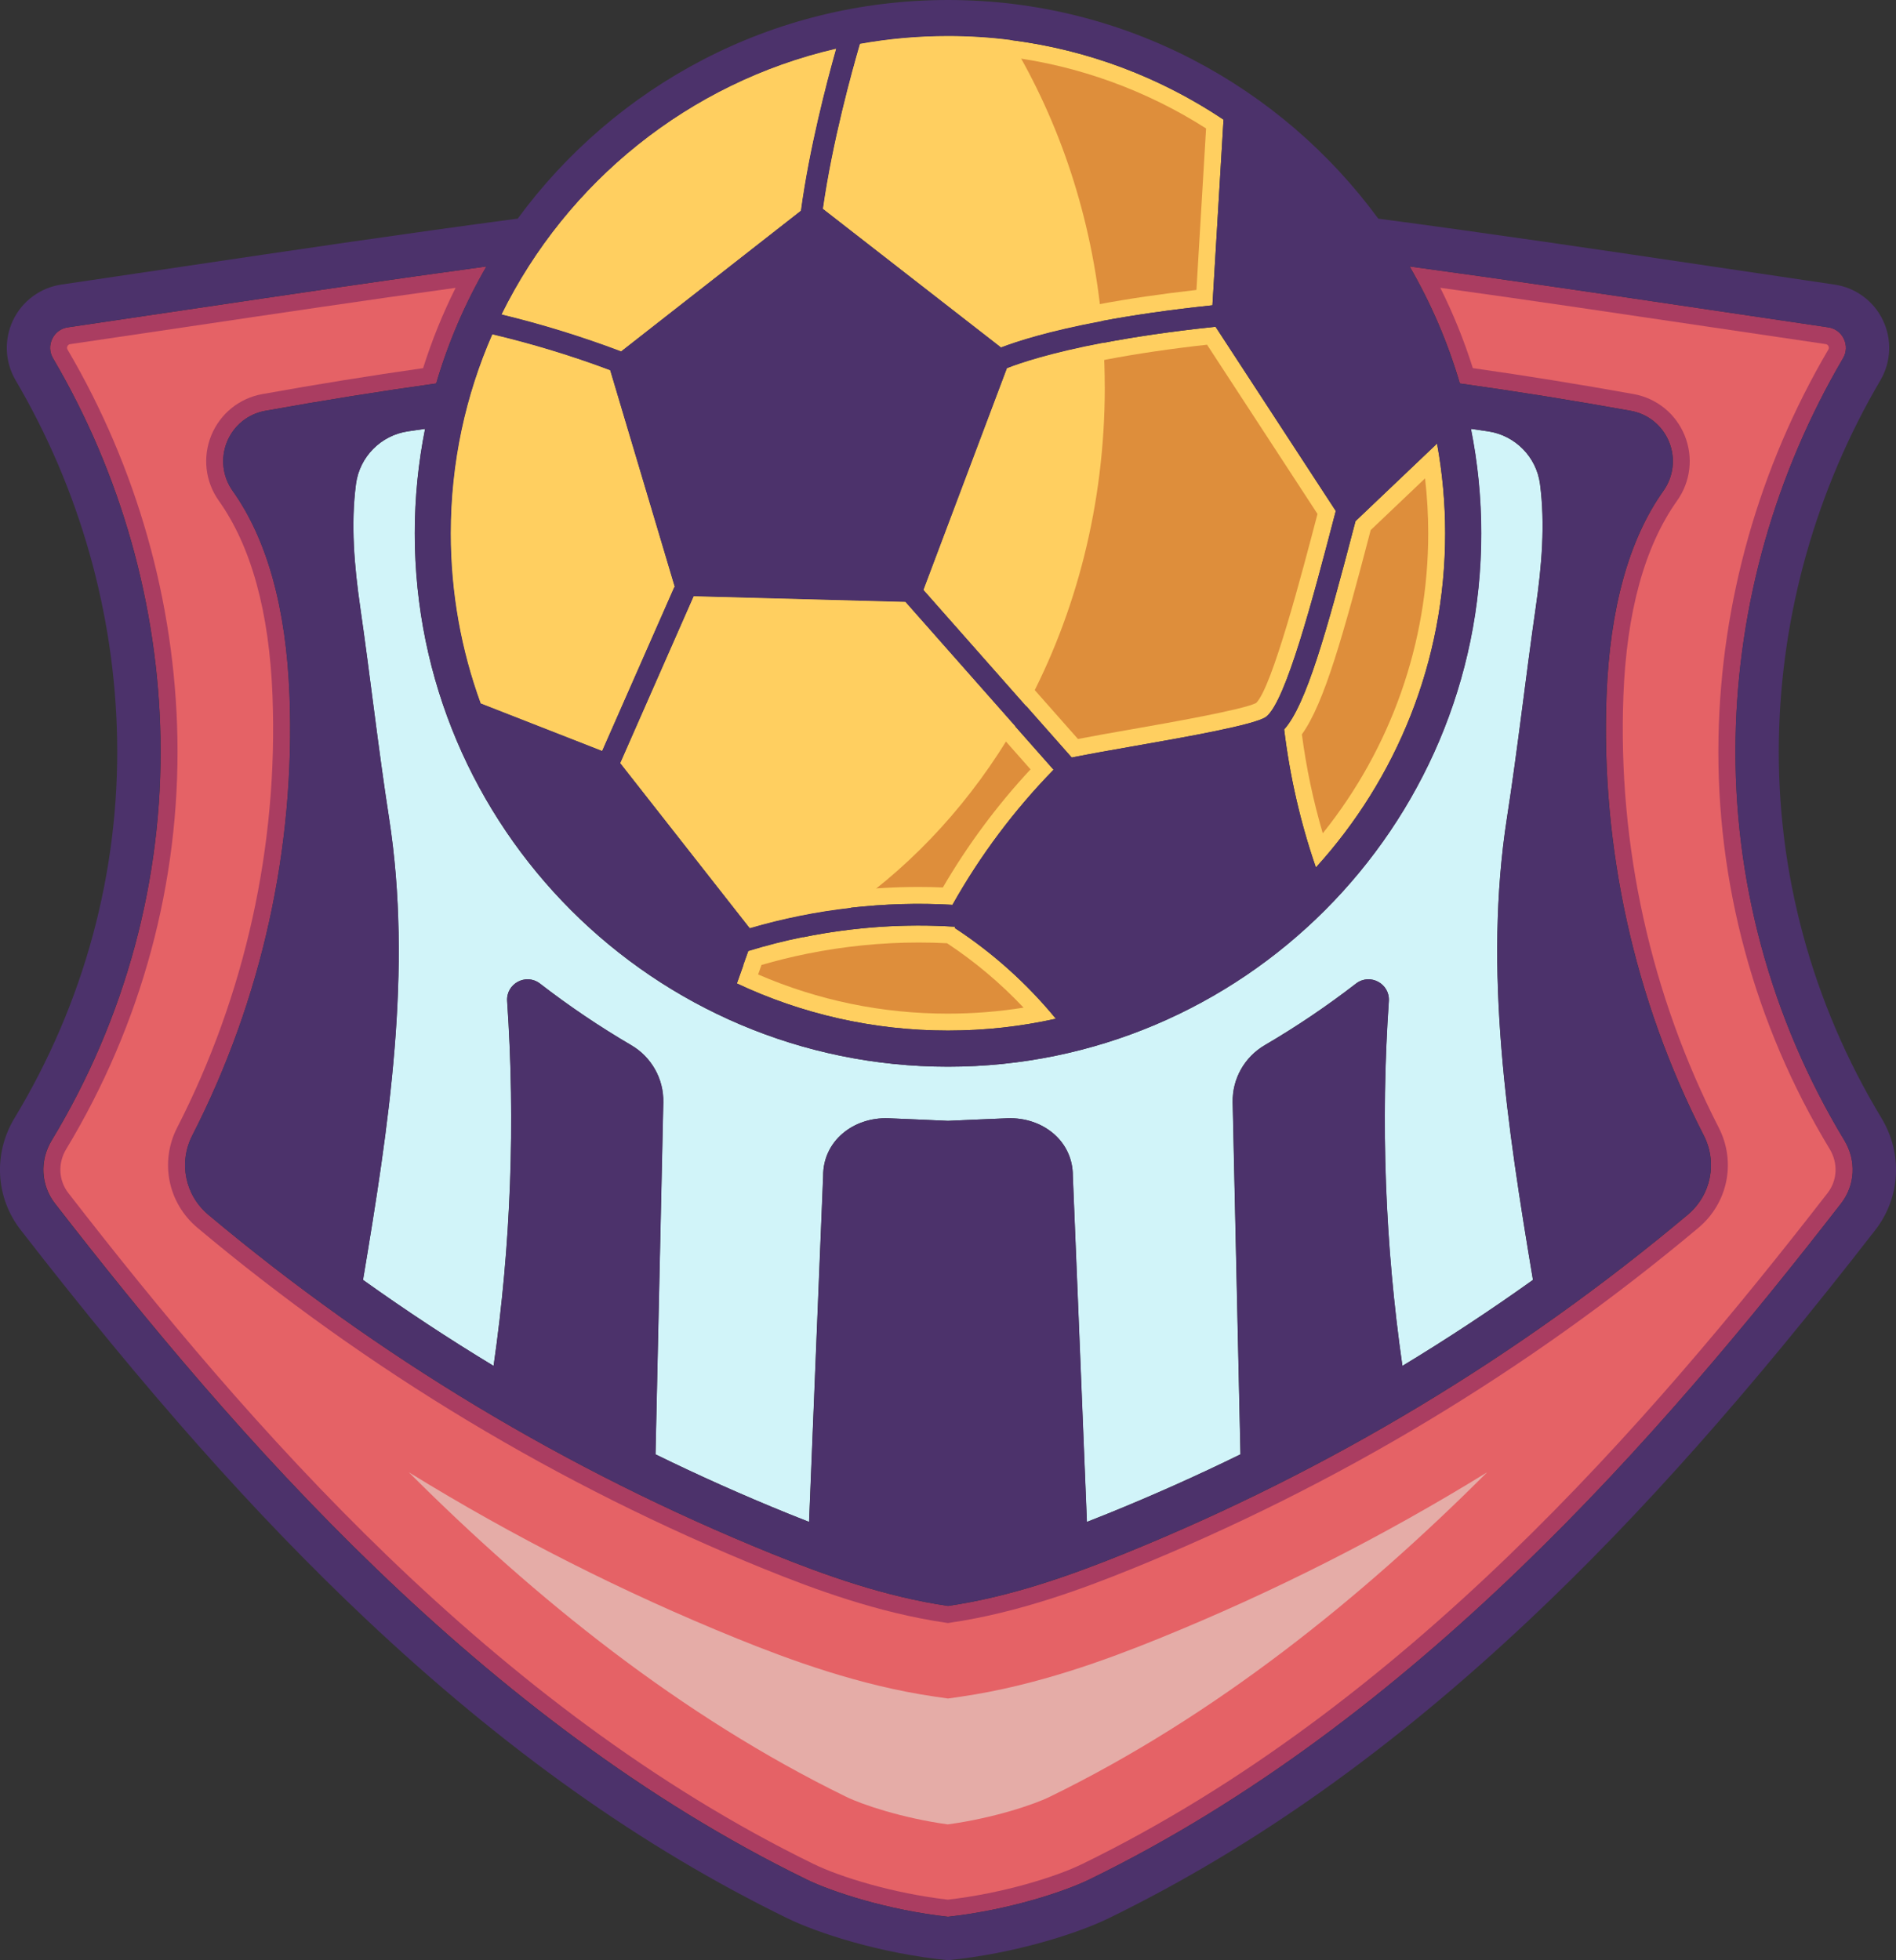
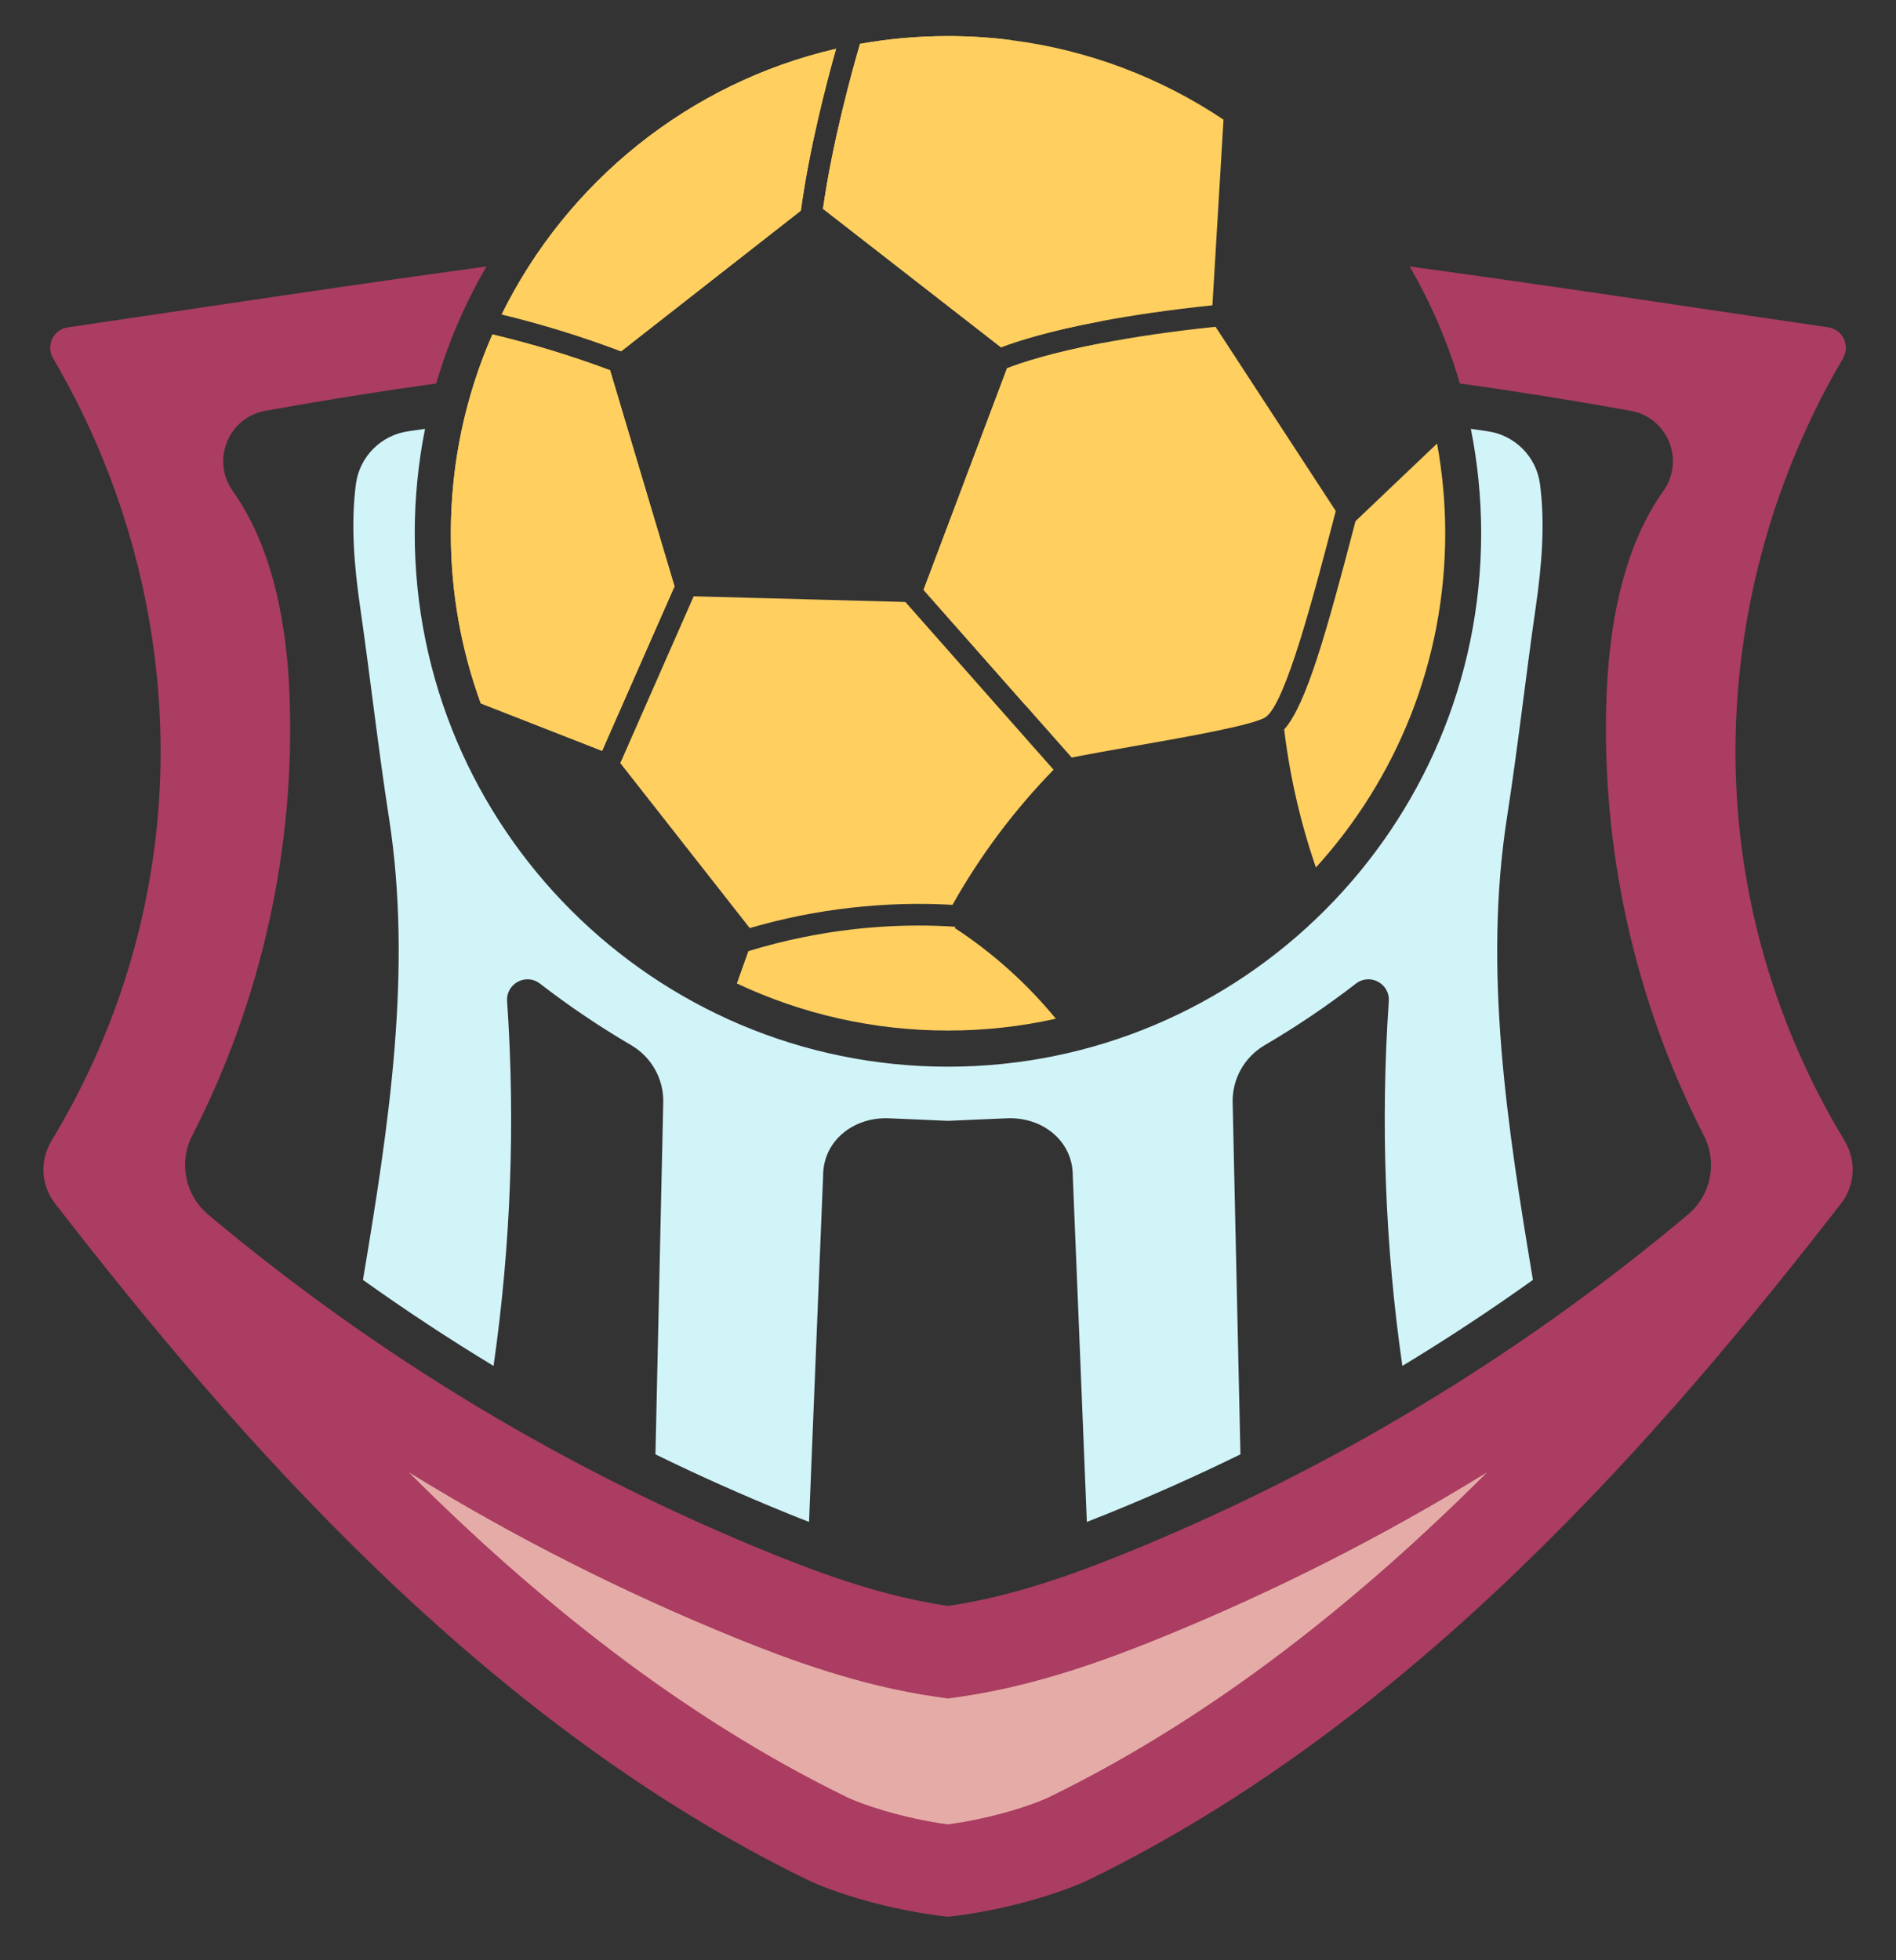
<svg xmlns="http://www.w3.org/2000/svg" id="Layer_1" data-name="Layer 1" viewBox="0 0 564.41 583.45">
  <rect x="0" y="0" width="564.41" height="583.45" fill="#333333" stroke="none" />
  <defs>
    <style>
      .cls-1 {
        fill: #4c326b;
      }

      .cls-2 {
        fill: #d1f4f9;
      }

      .cls-3 {
        fill: #de8e3b;
      }

      .cls-4 {
        fill: #e5aca7;
      }

      .cls-5 {
        fill: #e56266;
      }

      .cls-6 {
        fill: #ffcf60;
      }

      .cls-7 {
        fill: #aa3d61;
      }
    </style>
  </defs>
  <g id="_2" data-name="2">
    <path class="cls-7" d="M240.01,559.35c7.63,3.73,24.2,9.17,42.2,11.15,17.99-1.98,34.57-7.42,42.2-11.15,96.4-47.03,170.17-132.21,223.66-201.16,4.21-5.42,4.59-12.78.97-18.77-21.96-36.31-33.16-77.73-32.38-119.78.74-39.56,11.8-78.63,31.98-112.99,1.06-1.79,1.15-3.91.25-5.79-.9-1.88-2.6-3.13-4.66-3.43-11.76-1.73-23.73-3.5-35.78-5.3-29.48-4.38-59.82-8.89-88.82-12.82,6.3,10.86,11.35,22.53,14.95,34.82,16.49,2.3,33.57,5.03,50.85,8.14,5.18.92,9.44,4.38,11.43,9.25,1.98,4.86,1.35,10.3-1.69,14.59-10.24,14.39-15.93,34.87-16.92,60.86-1.73,45.36,8.28,90.67,28.95,131,4.13,8.07,2.15,17.77-4.8,23.6-50.37,42.24-106.78,76.16-167.65,100.85-16.15,6.54-34.03,12.87-52.53,15.57-18.5-2.7-36.38-9.02-52.53-15.57-60.87-24.69-117.27-58.61-167.65-100.85-6.95-5.83-8.93-15.53-4.8-23.6,20.67-40.34,30.68-85.64,28.95-131-.99-25.99-6.68-46.46-16.92-60.86-3.04-4.29-3.66-9.73-1.69-14.59,1.99-4.87,6.25-8.33,11.43-9.25,17.28-3.11,34.35-5.84,50.85-8.14,3.6-12.29,8.65-23.96,14.95-34.82-29,3.93-59.34,8.44-88.82,12.82-12.05,1.79-24.02,3.57-35.78,5.3-2.06.3-3.76,1.55-4.66,3.43-.9,1.88-.82,4,.25,5.79,20.18,34.35,31.24,73.42,31.98,112.99.78,42.05-10.42,83.47-32.38,119.78-3.62,5.98-3.24,13.34.97,18.77,53.49,68.96,127.25,154.13,223.66,201.16Z" />
-     <path class="cls-5" d="M282.2,565.42c-16.38-1.87-32.17-6.79-39.98-10.61-95.49-46.59-168.74-131.2-221.88-199.72-2.91-3.75-3.16-8.88-.64-13.06,22.46-37.14,33.91-79.5,33.11-122.49-.76-40.44-12.06-80.36-32.68-115.45-.21-.36-.22-.68-.05-1.05.17-.36.44-.56.84-.61,11.77-1.73,23.74-3.5,35.8-5.3,26.08-3.88,52.94-7.87,78.91-11.46-3.85,7.7-7.09,15.71-9.68,23.91-15.73,2.24-31.8,4.83-47.85,7.72-6.87,1.23-12.56,5.83-15.21,12.31-2.63,6.47-1.79,13.73,2.24,19.42,9.66,13.59,15.04,33.14,15.99,58.12,1.7,44.5-8.12,88.94-28.4,128.51-5.2,10.18-2.71,22.42,6.05,29.77,50.76,42.56,107.62,76.77,168.99,101.66,14.46,5.86,33.63,12.96,53.7,15.88l.73.11.73-.11c20.07-2.93,39.24-10.02,53.7-15.88,61.38-24.89,118.24-59.1,168.99-101.66,8.77-7.36,11.25-19.6,6.05-29.77-20.28-39.57-30.1-84.01-28.4-128.51.95-24.99,6.33-44.54,15.99-58.12,4.04-5.7,4.88-12.96,2.25-19.42-2.65-6.49-8.34-11.09-15.22-12.32-16.03-2.89-32.11-5.48-47.84-7.72-2.59-8.21-5.83-16.21-9.68-23.91,25.95,3.59,52.82,7.59,78.89,11.46,12.07,1.8,24.04,3.57,35.81,5.3.4.06.67.25.84.61.17.37.16.69-.04,1.03-20.63,35.11-31.93,75.03-32.69,115.47-.8,42.99,10.65,85.35,33.11,122.49,2.53,4.18,2.28,9.3-.63,13.06-53.15,68.52-126.39,153.13-221.88,199.72-7.82,3.82-23.6,8.74-39.98,10.61Z" />
    <path class="cls-4" d="M282.2,543.02c-13.59-1.86-25.6-5.92-30.22-8.18-49.3-24.05-92.67-59.04-130.28-96.63,31.07,19.16,63.72,35.7,97.72,49.49,15.62,6.33,36.42,14.01,58.85,17.28l3.94.57,3.93-.57c22.43-3.27,43.23-10.95,58.84-17.28,34-13.79,66.66-30.34,97.73-49.5-37.6,37.58-80.98,72.58-130.26,96.62-4.64,2.27-16.65,6.33-30.24,8.18Z" />
    <path class="cls-6" d="M200.87,174.77l-19.25-64.56c-11.42-4.28-23.17-7.86-35.03-10.67-7.95,18.14-12.37,38.17-12.37,59.21,0,17.76,3.15,34.81,8.91,50.6l36.11,14.13,21.48-48.78.16.07ZM238.4,62.7c2.53-18.57,7.63-38.06,10.49-48.18-43.76,10.11-80.15,39.68-99.54,79.06,12.04,2.91,23.97,6.6,35.55,10.98l53.51-41.86ZM297.99,103.38c4.61-1.77,14.01-4.83,29.96-7.82,8.87-1.67,19.76-3.3,32.97-4.69l3.3-55.26c-18.63-12.45-40.21-20.79-63.46-23.7-6.08-.78-12.28-1.17-18.57-1.17-8.94,0-17.69.8-26.19,2.32-2.39,8.19-8.17,29.06-11.02,49.09l53,41.23ZM284.19,276.19l.23-.35c-15.02-.99-30.36.08-45.22,3.09-5.56,1.12-11.04,2.52-16.42,4.17l-1.5,4.19-1.93,5.43c19.08,8.98,40.39,14.02,62.84,14.02,11.03,0,21.78-1.22,32.12-3.53-8.63-10.49-18.74-19.57-30.14-27.03ZM427.78,132.03l-24.26,23.08-.26.98c-8.31,31.81-14.43,53.75-20.98,61.02,1.69,13.99,4.85,27.77,9.45,41.09,23.9-26.3,38.49-61.21,38.49-99.45,0-9.12-.84-18.05-2.42-26.72ZM397.64,152.09l-35.79-54.83c-13.49,1.4-24.51,3.09-33.39,4.79-15.79,3-24.77,6.04-28.68,7.57l-24.85,65.96,30.61,34.65,13.49,15.25c5.54-1.11,12.25-2.29,19.3-3.53,14.12-2.47,35.47-6.22,38.58-8.61,5.9-4.52,14.11-35.93,20.11-58.87l.62-2.37ZM253.16,270.2c10.11-1.16,20.3-1.46,30.38-.88,8.24-14.67,18.36-28.17,30.09-40.22l-11.43-12.93-32.69-37-63.01-1.69-21.85,49.65,38.54,49.11c9.74-2.86,19.8-4.89,29.96-6.04Z" />
-     <path class="cls-3" d="M282.21,301.7c-19.65,0-38.64-3.92-56.53-11.66l1.01-2.83c4.43-1.29,8.97-2.41,13.52-3.33,10.97-2.22,22.17-3.35,33.27-3.35,2.82,0,5.65.07,8.45.22,8.32,5.5,15.95,11.93,22.77,19.17-7.42,1.18-14.96,1.78-22.49,1.78ZM190.5,226.4l19.26-43.77,57.42,1.54,39.59,44.82c-9.97,10.72-18.72,22.51-26.09,35.15-2.39-.1-4.81-.15-7.2-.15-6.93,0-13.96.4-20.91,1.2-9.28,1.05-18.52,2.82-27.5,5.28l-34.58-44.06ZM393.77,248.02c-2.83-9.62-4.91-19.48-6.22-29.44,6.66-9.25,12.32-29.58,20.48-60.8l16.19-15.4c.62,5.43.94,10.9.94,16.36,0,32.59-11.09,63.96-31.39,89.28ZM309.33,206.87l-28.6-32.37,22.97-60.96c4.5-1.6,12.7-4.07,25.71-6.54,9.03-1.72,19.07-3.2,29.91-4.4l32.88,50.37-.06.21c-4.4,16.84-13.5,51.62-18.23,56.07-3.83,1.99-26.65,5.99-36.45,7.71-6.15,1.07-11.72,2.06-16.57,2.99l-11.57-13.09ZM147.1,205.48c-5.21-15.01-7.85-30.73-7.85-46.74,0-18.43,3.47-36.33,10.31-53.28,9.45,2.39,18.82,5.27,27.93,8.6l17.92,60.1-18.86,42.84-29.46-11.53ZM184.01,98.84c-8.92-3.28-18.05-6.16-27.24-8.59,18.27-33.41,48.67-57.93,84.96-68.62-2.69,10.3-6.02,24.47-8.04,38.35l-49.68,38.86ZM250.42,59.98c2.59-16.64,7.04-33.53,9.57-42.46,7.32-1.15,14.78-1.73,22.22-1.73,6.03,0,12.06.38,17.93,1.13,20.82,2.6,41.11,9.96,58.89,21.31l-2.87,48.07c-10.54,1.19-20.32,2.63-29.12,4.28-13.47,2.53-22.47,5.11-28.13,7.08l-48.47-37.7Z" />
    <path class="cls-2" d="M282.2,317.49c-87.53,0-158.74-71.21-158.74-158.74,0-10.64,1.06-21.04,3.07-31.11-1.7.24-3.39.48-5.1.74-8.08,1.19-14.42,7.61-15.48,15.7-1.57,11.98-.52,24.32,1.29,36.84,2.88,19.89,5.43,42.49,8.53,62.35,7.12,45.62-.09,92.09-7.72,137.68,12.64,9.03,25.6,17.57,38.87,25.6,5.16-35.91,6.52-72.37,4.04-108.57-.36-5.23,5.63-8.43,9.78-5.22,8.64,6.68,17.71,12.8,27.14,18.32,6.04,3.53,9.71,10.03,9.56,17.02l-2.32,104.77h0c12.89,6.32,26.03,12.18,39.39,17.6,2.08.85,4.19,1.69,6.33,2.51.98-24.69,4.19-102.95,4.19-102.95-.06-10.44,9.02-17.57,19.45-17.19,7.05.27,12.78.56,17.71.77,4.93-.21,10.67-.5,17.71-.77,10.43-.39,19.52,6.75,19.45,17.19,0,0,3.21,78.27,4.19,102.95,2.14-.83,4.24-1.67,6.33-2.51,13.35-5.41,26.49-11.28,39.39-17.6h0s-2.32-104.77-2.32-104.77c-.15-6.99,3.52-13.49,9.56-17.02,9.43-5.52,18.5-11.64,27.14-18.32,4.15-3.21,10.14-.01,9.78,5.22-2.48,36.2-1.12,72.65,4.04,108.57,13.27-8.03,26.23-16.57,38.87-25.6-7.63-45.6-14.83-92.06-7.72-137.68,3.1-19.86,5.65-42.46,8.53-62.35,1.81-12.52,2.86-24.86,1.29-36.84-1.06-8.1-7.4-14.51-15.48-15.7-1.71-.25-3.4-.49-5.1-.74,2.01,10.06,3.07,20.46,3.07,31.11,0,87.53-71.21,158.74-158.74,158.74Z" />
-     <path class="cls-1" d="M6.17,366.1c37.28,48.05,69.92,84.85,102.74,115.79,41.19,38.83,82.22,67.97,125.45,89.05,8.93,4.36,27.54,10.48,47.85,12.5,20.3-2.02,38.92-8.14,47.85-12.5,43.23-21.09,84.26-50.22,125.45-89.05,32.82-30.94,65.46-67.74,102.74-115.79,7.51-9.68,8.22-22.76,1.82-33.34-20.7-34.23-31.26-73.25-30.52-112.87.7-37.35,11.14-74.24,30.21-106.69,3.21-5.48,3.5-12.16.75-17.9-2.74-5.71-8.13-9.69-14.42-10.6-11.75-1.73-23.72-3.5-35.76-5.3-33.29-4.95-67.68-10.05-100.04-14.32C381.37,25.65,334.73,0,282.2,0s-99.16,25.65-128.08,65.07c-32.36,4.27-66.75,9.37-100.04,14.32-12.04,1.79-24.01,3.57-35.76,5.3-6.28.91-11.68,4.89-14.42,10.6-2.75,5.74-2.46,12.42.75,17.9,19.07,32.45,29.51,69.34,30.21,106.69.74,39.62-9.82,78.64-30.52,112.87-6.4,10.58-5.69,23.67,1.82,33.34ZM403.51,155.11l24.27-23.08c1.59,8.67,2.42,17.6,2.42,26.72,0,38.25-14.59,73.16-38.49,99.45-4.59-13.32-7.75-27.11-9.45-41.1,6.56-7.26,12.67-29.2,20.99-61.01l.26-.98ZM437.88,127.64c1.7.24,3.39.48,5.1.74,8.08,1.19,14.42,7.61,15.48,15.7,1.57,11.98.52,24.32-1.29,36.84-2.88,19.89-5.43,42.49-8.53,62.35-7.12,45.62.09,92.09,7.72,137.68-12.64,9.03-25.6,17.57-38.87,25.6-5.16-35.91-6.52-72.37-4.04-108.57.36-5.23-5.63-8.43-9.78-5.22-8.64,6.68-17.71,12.8-27.14,18.32-6.04,3.53-9.71,10.03-9.56,17.02l2.32,104.77h0c-12.89,6.32-26.03,12.18-39.39,17.6-2.08.85-4.19,1.69-6.33,2.51-.98-24.69-4.19-102.95-4.19-102.95.06-10.44-9.02-17.57-19.45-17.19-7.05.27-12.78.56-17.71.77-4.93-.21-10.67-.5-17.71-.77-10.43-.39-19.52,6.75-19.45,17.19,0,0-3.21,78.27-4.19,102.95-2.14-.83-4.24-1.67-6.33-2.51-13.35-5.41-26.49-11.28-39.39-17.6h0s2.32-104.77,2.32-104.77c.15-6.99-3.52-13.49-9.56-17.02-9.43-5.52-18.5-11.64-27.14-18.32-4.15-3.21-10.14-.01-9.78,5.22,2.48,36.2,1.12,72.65-4.04,108.57-13.27-8.03-26.23-16.57-38.87-25.6,7.63-45.6,14.83-92.06,7.72-137.68-3.1-19.86-5.65-42.46-8.53-62.35-1.81-12.52-2.86-24.86-1.29-36.84,1.06-8.1,7.4-14.51,15.48-15.7,1.71-.25,3.4-.49,5.1-.74-2.01,10.06-3.07,20.46-3.07,31.11,0,87.53,71.21,158.74,158.74,158.74s158.74-71.21,158.74-158.74c0-10.64-1.06-21.04-3.07-31.11ZM314.33,303.22c-10.35,2.3-21.1,3.52-32.13,3.52-22.46,0-43.76-5.04-62.84-14.03l3.43-9.62c19.77-6.1,41-8.61,61.63-7.26l-.23.35c11.4,7.47,21.51,16.55,30.14,27.04ZM283.53,269.32c-20.18-1.17-40.9,1.22-60.33,6.92l-38.54-49.11,21.85-49.65,63,1.68,44.12,49.94c-11.75,12.04-21.86,25.55-30.1,40.21ZM397.64,152.09l-.62,2.36c-6,22.94-14.21,54.37-20.11,58.88-3.11,2.38-24.46,6.12-38.58,8.6-7.05,1.24-13.77,2.42-19.3,3.53l-44.09-49.9,24.85-65.96c6.1-2.38,24.59-8.45,62.06-12.35l35.8,54.83ZM282.2,10.74c30.32,0,58.54,9.17,82.03,24.87l-3.3,55.26c-36.97,3.86-55.78,9.76-62.94,12.5l-53.01-41.22c2.86-20.03,8.63-40.89,11.03-49.09,8.5-1.52,17.25-2.32,26.19-2.32ZM248.89,14.52c-2.86,10.11-7.96,29.6-10.49,48.17l-53.5,41.86c-11.58-4.39-23.51-8.07-35.55-10.98,19.4-39.38,55.79-68.95,99.54-79.05ZM181.61,110.21l19.26,64.56-.16-.07-21.47,48.78-36.12-14.13c-5.76-15.79-8.91-32.84-8.91-50.6,0-21.04,4.42-41.06,12.37-59.2,11.86,2.81,23.62,6.38,35.03,10.66ZM15.38,339.42c21.96-36.31,33.16-77.73,32.38-119.78-.74-39.56-11.8-78.63-31.98-112.99-1.06-1.79-1.15-3.91-.25-5.79.9-1.88,2.6-3.13,4.66-3.43,11.76-1.73,23.73-3.5,35.78-5.3,29.48-4.38,59.82-8.89,88.82-12.82-6.3,10.86-11.35,22.53-14.95,34.82-16.49,2.3-33.57,5.03-50.85,8.14-5.18.92-9.44,4.38-11.43,9.25-1.98,4.86-1.35,10.3,1.69,14.59,10.24,14.39,15.93,34.87,16.92,60.86,1.73,45.36-8.28,90.67-28.95,131-4.13,8.07-2.15,17.77,4.8,23.6,50.37,42.24,106.78,76.16,167.65,100.85,16.15,6.54,34.03,12.87,52.53,15.57,18.5-2.7,36.38-9.02,52.53-15.57,60.87-24.69,117.27-58.61,167.65-100.85,6.95-5.83,8.93-15.53,4.8-23.6-20.67-40.34-30.68-85.64-28.95-131,.99-25.99,6.68-46.46,16.92-60.86,3.04-4.29,3.66-9.73,1.69-14.59-1.99-4.87-6.25-8.33-11.43-9.25-17.28-3.11-34.35-5.84-50.85-8.14-3.6-12.29-8.65-23.96-14.95-34.82,29,3.93,59.34,8.44,88.82,12.82,12.05,1.79,24.02,3.57,35.78,5.3,2.06.3,3.76,1.55,4.66,3.43.9,1.88.82,4-.25,5.79-20.18,34.35-31.24,73.42-31.98,112.99-.78,42.05,10.42,83.47,32.38,119.78,3.62,5.98,3.24,13.34-.97,18.77-53.49,68.96-127.25,154.13-223.66,201.16-7.63,3.73-24.2,9.17-42.2,11.15-17.99-1.98-34.57-7.42-42.2-11.15-96.4-47.03-170.17-132.21-223.66-201.16-4.21-5.42-4.59-12.78-.97-18.77Z" />
    <path class="cls-6" d="M200.7,174.7l-21.48,48.78-36.11-14.13c-5.76-15.79-8.91-32.84-8.91-50.6,0-21.04,4.42-41.06,12.37-59.21,11.86,2.81,23.62,6.38,35.03,10.67l19.25,64.56-.16-.07Z" />
-     <path class="cls-6" d="M222.79,283.1c5.37-1.66,10.86-3.05,16.42-4.17-5.78,3.19-11.76,5.99-17.91,8.36l1.5-4.19Z" />
    <path class="cls-6" d="M184.89,104.56c-11.58-4.38-23.51-8.07-35.55-10.98,19.4-39.38,55.78-68.95,99.54-79.06-2.86,10.11-7.96,29.61-10.49,48.18l-53.51,41.86Z" />
-     <path class="cls-6" d="M269.52,179.17l32.69,37c-12.73,21.83-29.49,40.31-49.04,54.03-10.16,1.15-20.22,3.18-29.96,6.04l-38.54-49.11,21.85-49.65,63.01,1.69Z" />
    <path class="cls-6" d="M244.99,62.15c2.85-20.02,8.63-40.89,11.02-49.09,8.51-1.53,17.25-2.32,26.19-2.32,6.28,0,12.49.39,18.57,1.17,14.65,24.24,24.29,52.79,27.18,83.64-15.95,2.99-25.36,6.05-29.96,7.82l-53-41.23Z" />
    <path class="cls-6" d="M328.88,115.26c0,34.81-8.54,67.34-23.34,94.96l-30.61-34.65,24.85-65.96c3.91-1.53,12.89-4.57,28.68-7.57.27,4.36.41,8.77.41,13.21Z" />
  </g>
</svg>